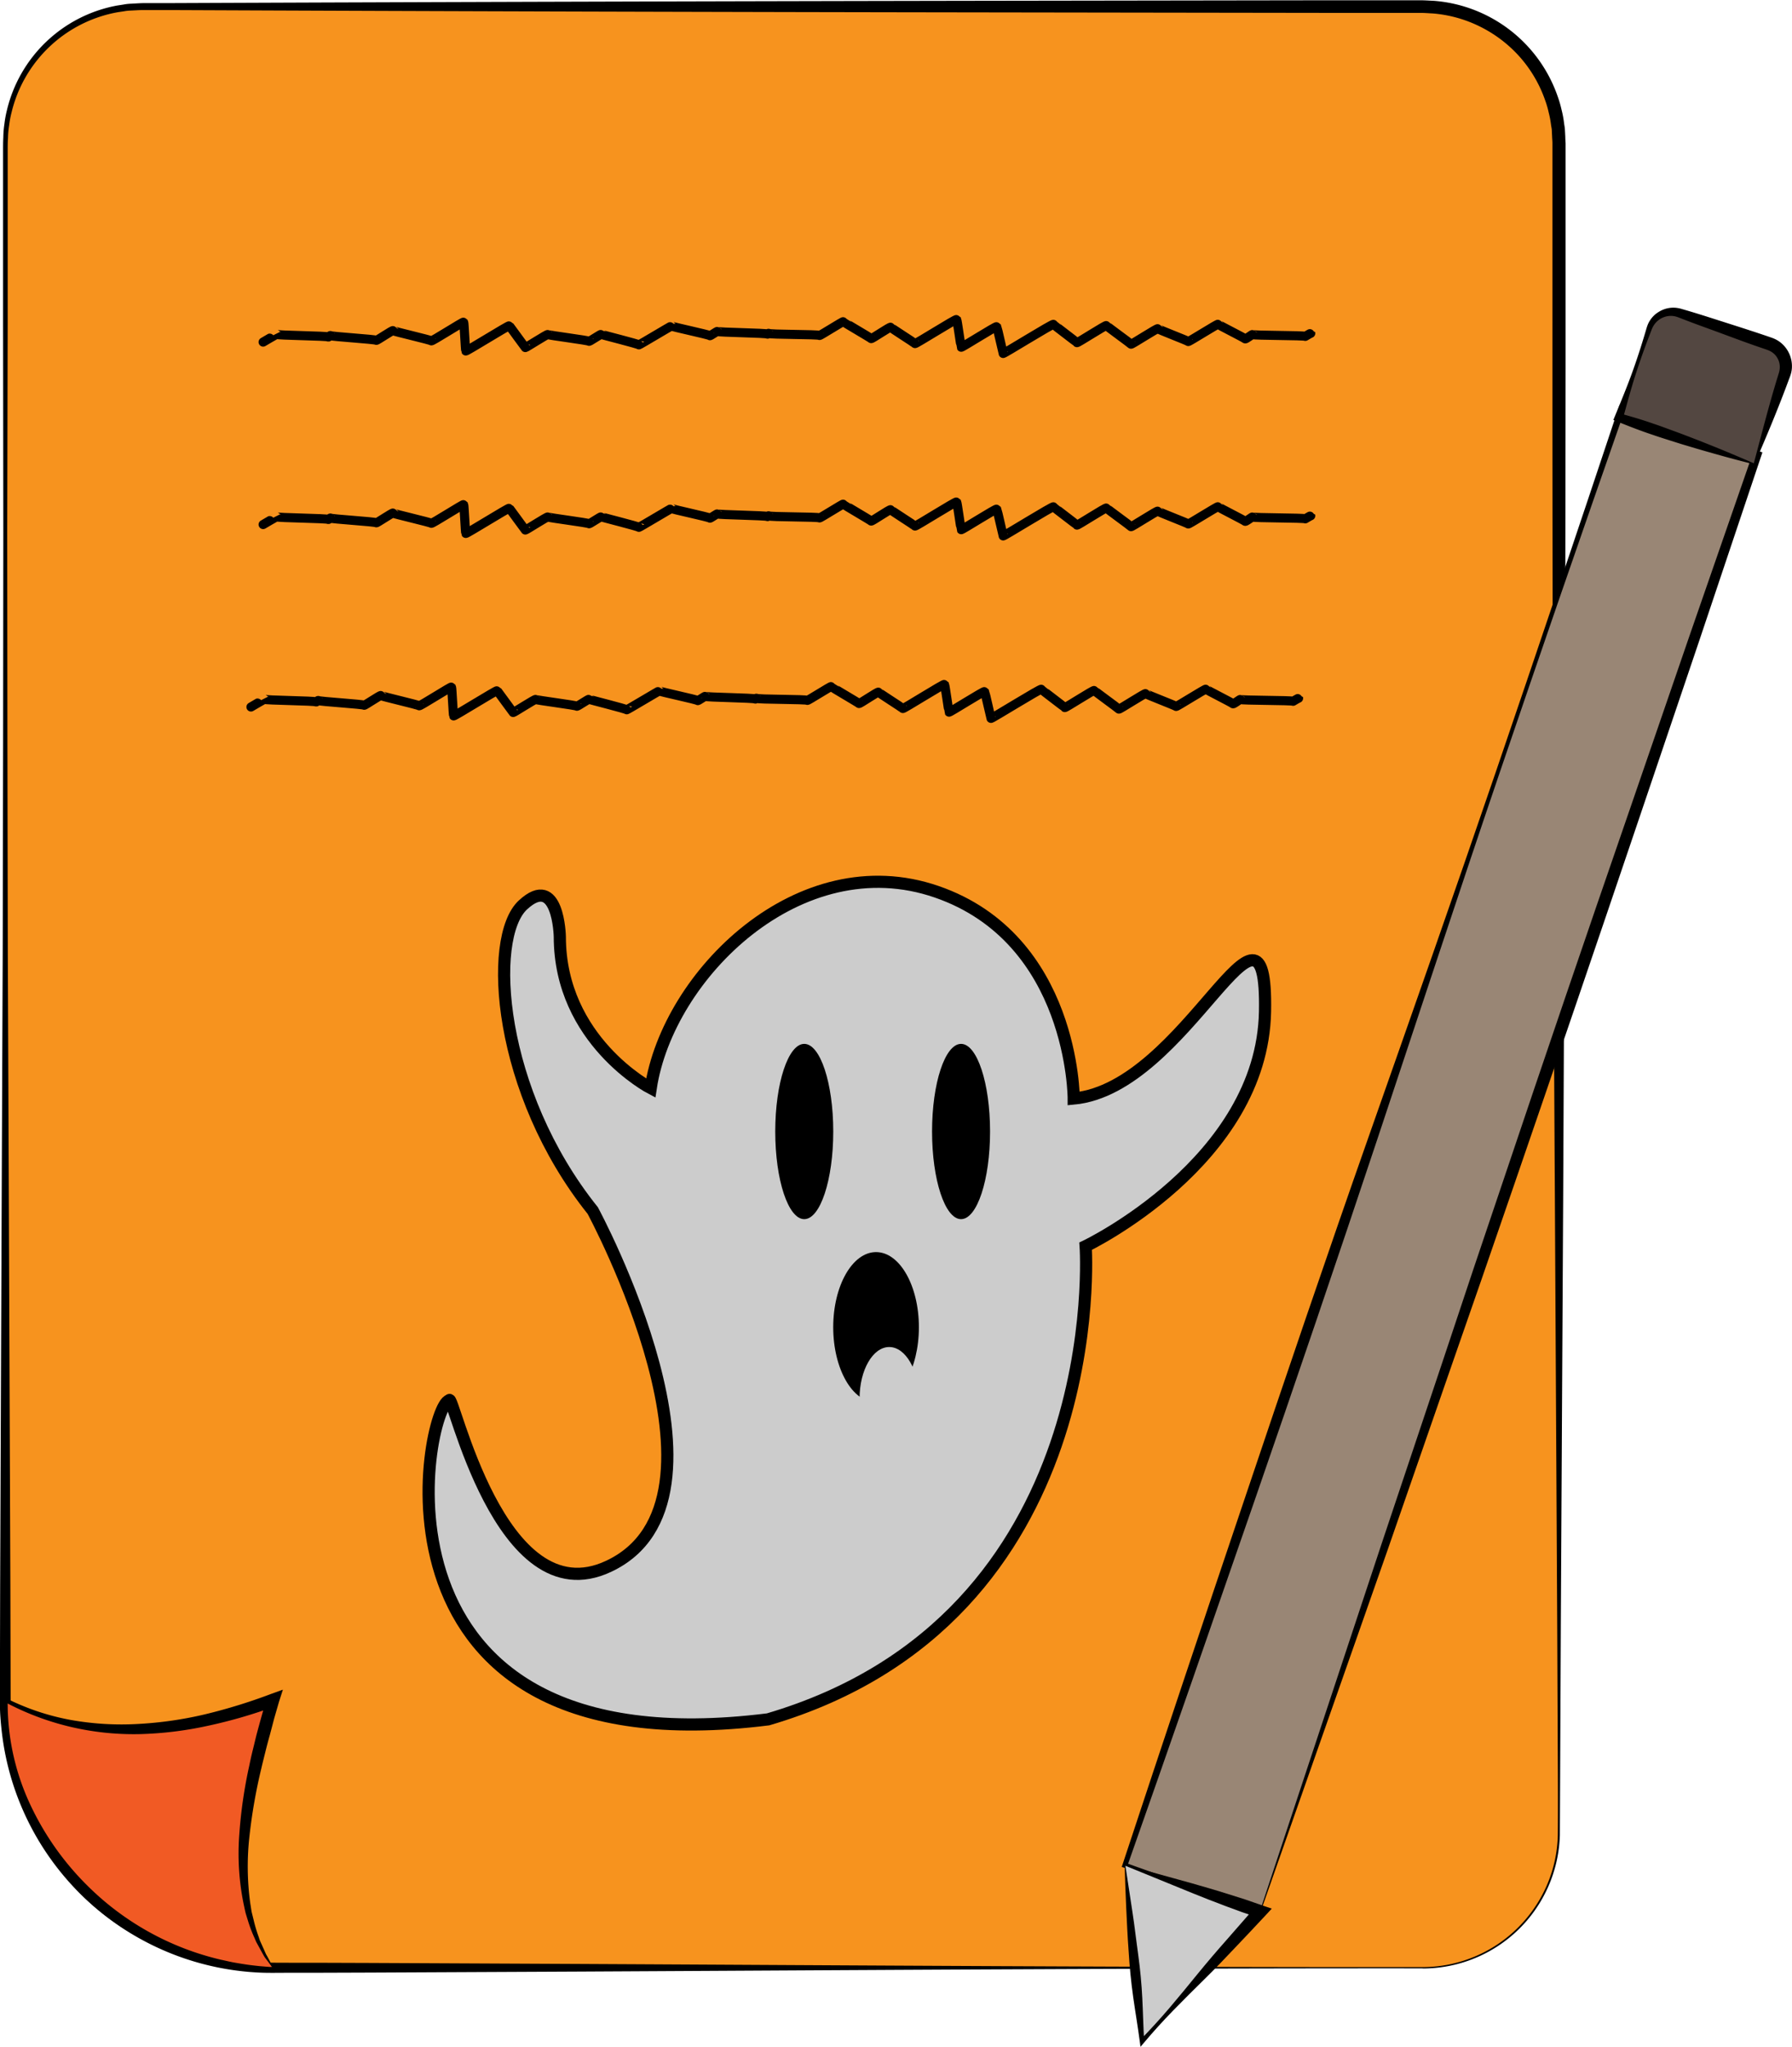
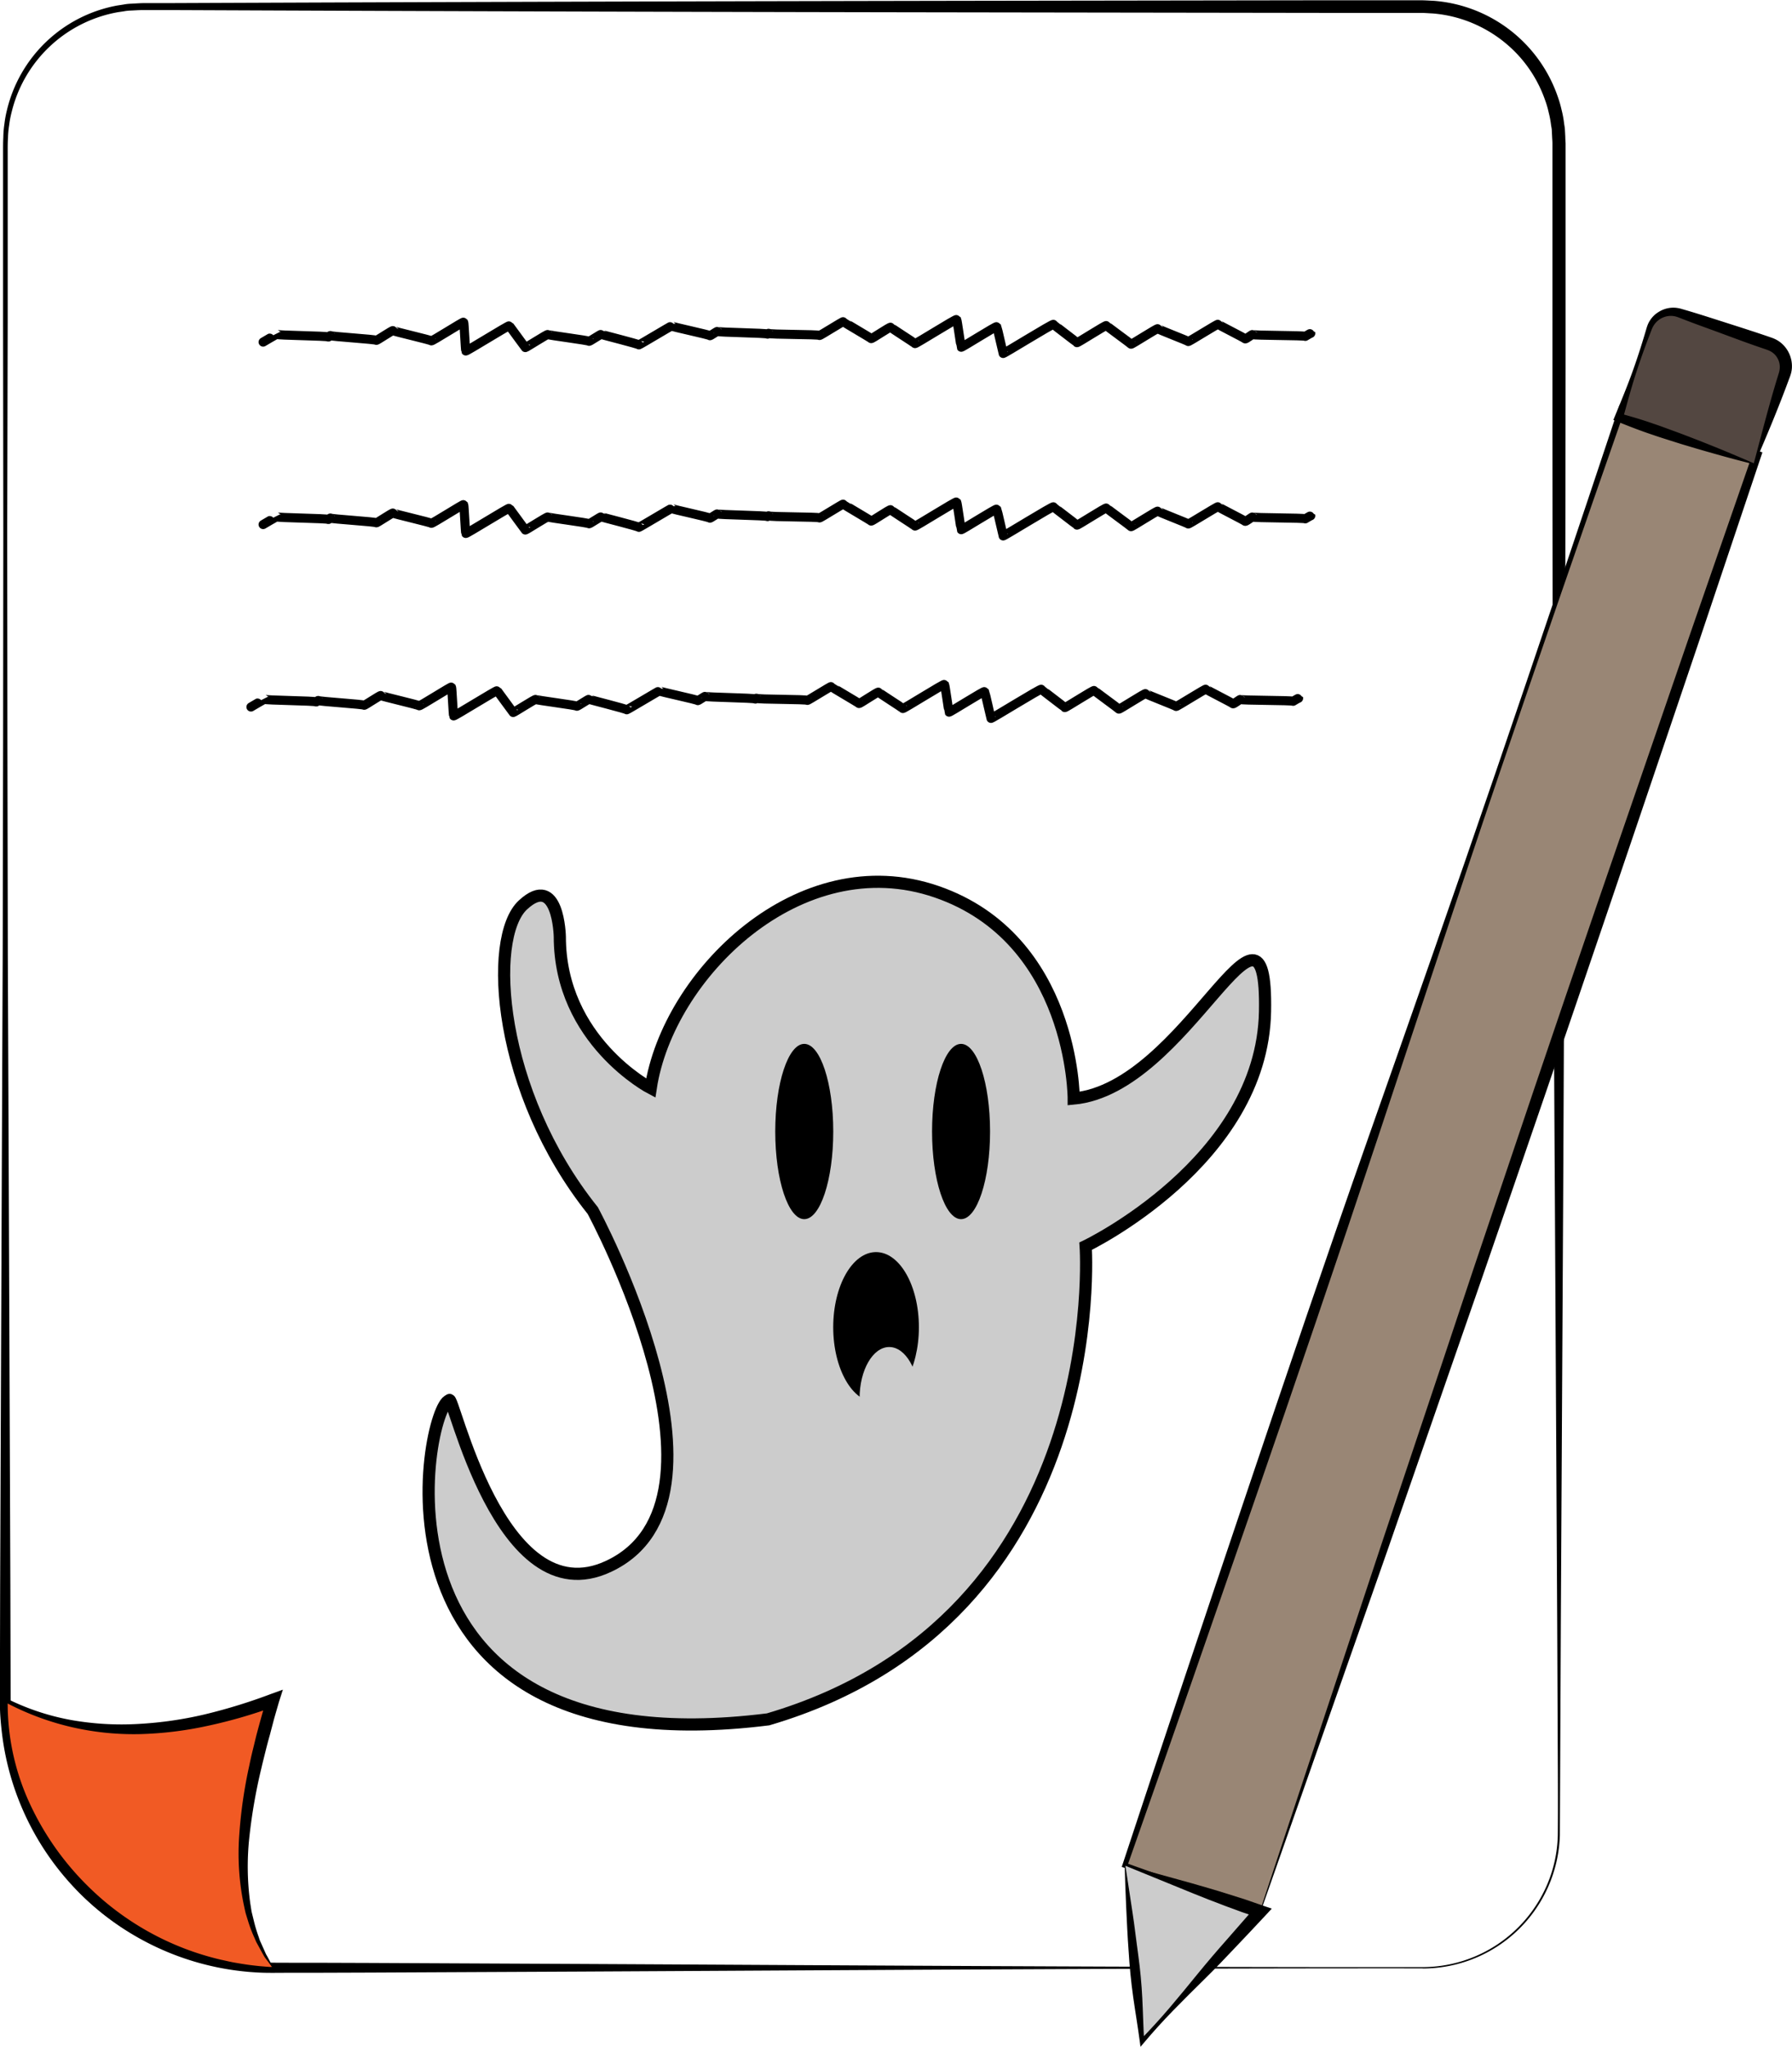
<svg xmlns="http://www.w3.org/2000/svg" id="Слой_1" data-name="Слой 1" viewBox="0 0 589.44 673.05">
  <defs>
    <style>.cls-1{fill:#f7931e;}.cls-2{fill:#f15a24;}.cls-3{fill:#998675;}.cls-4{fill:#534741;}.cls-5,.cls-7{fill:#ccc;}.cls-6{fill:none;stroke-linecap:round;stroke-linejoin:round;stroke-width:3px;}.cls-6,.cls-7{stroke:#000;}.cls-7{stroke-miterlimit:10;stroke-width:4px;}</style>
  </defs>
-   <path class="cls-1" d="M1164.14,843H786a88,88,0,0,1-88-88V242.86A44.87,44.87,0,0,1,742.86,198h421.28A44.87,44.87,0,0,1,1209,242.86V798.14A44.87,44.87,0,0,1,1164.14,843Z" transform="translate(-696.25 -195.92)" />
  <path d="M1164.14,843.2c-92.35-.06-184.71.58-277.06,1.06l-69.26.33-17.32.06-8.66,0c-2.89,0-5.74.06-8.71,0a89.45,89.45,0,0,1-85.74-75.19c-.46-2.9-.78-5.83-1-8.77s-.19-5.9-.17-8.76l.08-34.63.55-138.53.29-69.27.13-69.26.07-69.26-.08-69.27,0-34.63,0-17.31,0-4.33c0-1.44,0-2.88.08-4.36a32.22,32.22,0,0,1,.36-4.39,35.21,35.21,0,0,1,.78-4.34,45.82,45.82,0,0,1,36.24-34.6l2.19-.34a14.84,14.84,0,0,1,2.2-.26c1.47-.07,3-.19,4.41-.21l8.66,0q138.52-.57,277.05-.78l69.27-.1,34.63-.05,17.31,0h13c1.44,0,3,.12,4.49.18a46.93,46.93,0,0,1,40.67,31.39,36.14,36.14,0,0,1,1.27,4.35,33.56,33.56,0,0,1,.84,4.45c.09.75.27,1.49.29,2.24l.12,2.27c0,.75.08,1.52.1,2.25v71.43q-.11,138.52-.81,277l-.76,138.53-.32,69.27a45.11,45.11,0,0,1-45.1,43.87Zm0-.4A44.68,44.68,0,0,0,1205,816a43.83,43.83,0,0,0,3.66-16.69c.09-11.53,0-23.09-.05-34.63l-.15-34.63-.76-138.53q-.83-138.52-.81-277V243.05c0-.7-.07-1.38-.1-2.07l-.1-2.06c0-.69-.19-1.36-.27-2a30.75,30.75,0,0,0-.76-4,30.28,30.28,0,0,0-1.16-4,42.53,42.53,0,0,0-8.24-14.16,43.13,43.13,0,0,0-13-10,42.55,42.55,0,0,0-15.78-4.42c-1.39-.06-2.71-.19-4.16-.18h-13l-17.31,0-34.63-.05-69.27-.1q-138.53-.18-277.05-.78l-8.66,0c-1.44,0-2.82.11-4.24.17a13.49,13.49,0,0,0-2.1.23l-2.09.31a43.89,43.89,0,0,0-34.93,33,32.27,32.27,0,0,0-.78,4.17,29.81,29.81,0,0,0-.38,4.22c-.11,1.41-.1,2.85-.1,4.3l0,4.33,0,17.31,0,34.63L698.62,371l.07,69.26.13,69.26.29,69.27.55,138.53.08,34.63c0,2.91,0,5.72.21,8.54s.51,5.64.94,8.43a85.77,85.77,0,0,0,22.15,45,86.93,86.93,0,0,0,27.36,19.69,85.8,85.8,0,0,0,32.84,7.65c2.8.12,5.73.08,8.6.1l8.66,0,17.32.06,69.26.33C979.43,842.22,1071.79,842.86,1164.14,842.8Z" transform="translate(-696.25 -195.92)" />
  <path class="cls-2" d="M786,843h0a88,88,0,0,1-88-88v0c26.7,13.84,56.44,11.7,88,0C775.82,789,770.31,820.9,786,843Z" transform="translate(-696.25 -195.92)" />
  <path d="M786.18,843.09c0,.09-.26.13-.25.11h-1l-1.09,0-2.17.06c-1.45,0-2.9-.08-4.35-.11s-2.89-.24-4.34-.36-2.89-.38-4.33-.58a82.79,82.79,0,0,1-16.88-4.62,83.06,83.06,0,0,1-48-48.59A99.66,99.66,0,0,1,697.34,755v-1.07l1,.49a79,79,0,0,0,21.23,7.1,94.86,94.86,0,0,0,22.25,1.3,124,124,0,0,0,22.08-3.21,181.12,181.12,0,0,0,21.4-6.61l4-1.45L788,755.61l-1.57,5.44L785,766.5c-.52,1.81-1,3.63-1.45,5.46s-.92,3.64-1.34,5.48a177.8,177.8,0,0,0-3.89,22.14,89.14,89.14,0,0,0,.26,22.32c.16.92.28,1.85.45,2.77l.67,2.71a48,48,0,0,0,1.6,5.37c.15.44.29.89.45,1.33l.58,1.28,1.15,2.58c.1.21.18.42.29.64l.38.66.72,1.33Zm-.36-.18c-.56-.8-1.14-1.56-1.68-2.28l-.81-1.08L783,839c-.12-.2-.23-.42-.35-.62l-1.38-2.52-.7-1.27c-.2-.44-.38-.88-.57-1.32a44.45,44.45,0,0,1-2.08-5.39l-.85-2.76c-.24-.94-.42-1.88-.63-2.82a83.09,83.09,0,0,1-1.49-23,155.11,155.11,0,0,1,3.29-22.75c.39-1.88.8-3.74,1.27-5.6s.88-3.72,1.38-5.56c1-3.69,2-7.34,3.12-11l2.78,2.61a162.88,162.88,0,0,1-22,6.4,119,119,0,0,1-22.81,2.78,90.88,90.88,0,0,1-22.84-2.47,89.17,89.17,0,0,1-21.36-8.13l1-.58a78.44,78.44,0,0,0,6.94,33.3A92.68,92.68,0,0,0,725,816a91.93,91.93,0,0,0,44,24.38c1.39.28,2.78.64,4.18.89s2.82.48,4.23.69,2.84.36,4.27.51l2.15.18,1.07.08.54,0,.27,0h.2C786,842.78,785.81,842.82,785.82,842.91Z" transform="translate(-696.25 -195.92)" />
  <rect class="cls-3" x="917.24" y="553.96" width="506" height="47" transform="translate(-450.43 1302.6) rotate(-71.16)" />
  <path d="M1110.87,824.67,1066,810.1l-.78-.26.27-.8q19.83-60.06,40.07-120c13.46-40,27-79.89,41-119.67s28-79.56,41.65-119.46,27.11-79.85,40.43-119.86l.34-1,1,.35,44.6,14.83,1.38.45-.47,1.4-20.17,60.12-20.34,60.11q-20.34,60.13-41,120.12l-10.34,30-10.39,29.88L1152.54,706Zm-.17-.36,40-120.74,20.09-60,10-30,10.09-29.91q20.11-59.83,40.68-119.33l20.51-59.61,20.68-59.6.91,1.85-44.36-15.52,1.39-.68q-20.88,59.7-41.27,119.58c-13.57,39.92-26.74,80-40.06,120s-26.91,79.92-40.7,119.77-27.61,79.69-41.62,119.46l-.52-1.06Z" transform="translate(-696.25 -195.92)" />
  <path class="cls-4" d="M1273.22,348.44l-44.48-15.18,10-29.44a7.89,7.89,0,0,1,10-4.92L1278.34,309a7.89,7.89,0,0,1,4.92,10Z" transform="translate(-696.25 -195.92)" />
  <path d="M1273.31,348.62c-3.53-.87-7.19-1.83-10.91-2.87s-7.51-2.11-11.32-3.27c-1.9-.55-3.82-1.18-5.73-1.78s-3.83-1.21-5.74-1.88c-3.83-1.27-7.61-2.75-11.32-4.25l-1.36-.55.5-1.21c1.87-4.56,3.77-9.12,5.46-13.74s3.21-9.32,4.61-14.05c.19-.6.32-1.15.55-1.8a8.12,8.12,0,0,1,.88-1.86,8.8,8.8,0,0,1,3-2.92,9,9,0,0,1,4-1.31,8.78,8.78,0,0,1,2.17.09,8.18,8.18,0,0,1,1.07.23l.9.26c4.74,1.37,9.42,2.9,14.12,4.4s9.39,3,14,4.58l.89.31a10.24,10.24,0,0,1,1.08.45,9.23,9.23,0,0,1,2,1.29,10,10,0,0,1,3.49,8.28,9.17,9.17,0,0,1-.46,2.26c-.23.72-.45,1.23-.68,1.86C1280.94,330.79,1277,340.15,1273.31,348.62Zm-.18-.36c2.72-10.18,5.09-19.47,7.86-28.47.16-.54.38-1.18.49-1.64a6.36,6.36,0,0,0,.19-1.36,5.77,5.77,0,0,0-.54-2.66,5.67,5.67,0,0,0-1.66-2.12,5.58,5.58,0,0,0-1.14-.71,5.8,5.8,0,0,0-.62-.27l-.84-.3c-4.67-1.56-9.29-3.28-13.92-5s-9.27-3.34-13.86-5.15l-.85-.32a6.51,6.51,0,0,0-.71-.23,6.33,6.33,0,0,0-1.5-.23,6.69,6.69,0,0,0-5.47,2.63,6.8,6.8,0,0,0-.83,1.4c-.23.5-.45,1.13-.67,1.68-1.78,4.6-3.44,9.24-4.94,13.94s-2.76,9.46-4.07,14.22l-.87-1.76c3.71,1,7.34,2.08,10.93,3.34,1.79.59,3.58,1.26,5.38,1.92s3.58,1.3,5.38,2c3.6,1.37,7.23,2.81,10.92,4.31S1269.24,346.6,1273.13,348.26Z" transform="translate(-696.25 -195.92)" />
  <polygon class="cls-5" points="370.05 613.39 375.65 671.3 414.53 628.57 370.05 613.39" />
  <path d="M1066.43,809.47l2.3,15.13c.36,2.44.72,4.86,1,7.25s.65,4.75.94,7.1c.64,4.73,1.07,9.34,1.31,14s.32,9.4.62,14.2l-1.28-.42c3.37-3.45,6.6-7,9.73-10.67s6.17-7.41,9.22-11.14,6.18-7.4,9.37-11,6.31-7.27,9.53-10.85l.89,3.44-5.34-1.82-5.29-1.95c-3.53-1.3-7.06-2.72-10.64-4.15Zm-.25-.32,10.77,2.94,11.31,3.13c3.83,1.1,7.72,2.21,11.6,3.44l5.83,1.84,5.78,2,3.1,1.06-2.21,2.39c-3.26,3.54-6.61,7-9.91,10.51s-6.65,7-10.08,10.36-6.85,6.78-10.22,10.23-6.59,7-9.7,10.7l-1.06,1.25-.22-1.68c-.64-4.85-1.49-9.76-2.19-14.75s-1.19-10-1.49-15c-.18-2.47-.34-4.94-.46-7.37s-.25-4.85-.35-7.23C1066.47,818.22,1066.29,813.56,1066.18,809.15Z" transform="translate(-696.25 -195.92)" />
  <path class="cls-6" d="M782.8,308.41s4.37-2.57,4.39-2.54c.21.36,16.82.49,17,.86.1.17.67-.59.76-.44.17.31,14.89,1.2,15.08,1.54.11.18,5.36-3.42,5.5-3.18S838,307.73,838.13,308s10.5-6.38,10.64-6.15.55,9.24.69,9.48,14.17-8.55,14.33-8.28,5.16,7,5.25,7.16,7.28-4.53,7.43-4.28,13.36,1.9,13.55,2.22c.08.15,3.86-2.42,4-2.28s12.21,3.15,12.38,3.45c.07.12,10.66-6.3,10.73-6.19.15.27,12.46,2.85,12.65,3.18.06.1,2.38-1.5,2.44-1.4.19.33,16.23.5,16.44.87.08.14.33-.35.4-.23.24.42,16.52.28,16.75.68.1.18,7.73-4.71,7.84-4.53s9,5.35,9.15,5.56,6.26-4,6.43-3.72,7.84,5.14,8,5.36,13.52-8.24,13.71-7.92,1.36,8.92,1.48,9.12,11.53-7.07,11.71-6.76,2,8.59,2.09,8.81,16.36-9.91,16.56-9.56c.12.2,7.56,5.79,7.71,6s9.55-5.92,9.72-5.61,7.95,5.91,8.07,6.12,8.68-5.37,8.83-5.09,9.92,4,10,4.21,9.69-5.9,9.82-5.67,8.74,4.55,8.88,4.79,2.37-1.55,2.45-1.41c.2.35,17.15.26,17.34.6,0,0,1.77-1.07,1.79-1" transform="translate(-696.25 -195.92)" />
  <path class="cls-6" d="M782.8,368.41s4.37-2.57,4.39-2.54c.21.36,16.82.49,17,.86.1.17.67-.59.76-.44.17.31,14.89,1.2,15.08,1.54.11.18,5.36-3.42,5.5-3.18S838,367.73,838.13,368s10.5-6.38,10.64-6.15.55,9.24.69,9.48,14.17-8.55,14.33-8.28,5.16,7,5.25,7.16,7.28-4.53,7.43-4.28,13.36,1.9,13.55,2.22c.08.15,3.86-2.42,4-2.28s12.21,3.15,12.38,3.45c.07.12,10.66-6.3,10.73-6.19.15.27,12.46,2.85,12.65,3.18.06.1,2.38-1.5,2.44-1.4.19.33,16.23.5,16.44.87.08.14.33-.35.4-.23.24.42,16.52.28,16.75.68.1.18,7.73-4.71,7.84-4.53s9,5.35,9.15,5.56,6.26-4,6.43-3.72,7.84,5.14,8,5.36,13.52-8.24,13.71-7.92,1.36,8.92,1.48,9.12,11.53-7.07,11.71-6.76,2,8.59,2.09,8.81,16.36-9.91,16.56-9.56c.12.2,7.56,5.79,7.71,6s9.55-5.92,9.72-5.61,7.95,5.91,8.07,6.12,8.68-5.37,8.83-5.09,9.92,4,10,4.21,9.69-5.9,9.82-5.67,8.74,4.55,8.88,4.79,2.37-1.55,2.45-1.41c.2.35,17.15.26,17.34.6,0,0,1.77-1.07,1.79-1" transform="translate(-696.25 -195.92)" />
  <path class="cls-6" d="M778.8,428.41s4.37-2.57,4.39-2.54c.21.36,16.82.49,17,.86.1.17.67-.59.76-.44.17.31,14.89,1.2,15.08,1.54.11.18,5.36-3.42,5.5-3.18S834,427.73,834.13,428s10.5-6.38,10.64-6.15.55,9.24.69,9.48,14.17-8.55,14.33-8.28,5.16,7,5.25,7.16,7.28-4.53,7.43-4.28,13.36,1.9,13.55,2.22c.08.15,3.86-2.42,4-2.28s12.21,3.15,12.38,3.45c.07.12,10.66-6.3,10.73-6.19.15.27,12.46,2.85,12.65,3.18.06.1,2.38-1.5,2.44-1.4.19.33,16.23.5,16.44.87.08.14.33-.35.4-.23.24.42,16.52.28,16.75.68.1.18,7.73-4.71,7.84-4.53s9,5.35,9.15,5.56,6.26-4,6.43-3.72,7.84,5.14,8,5.36,13.52-8.24,13.71-7.92,1.36,8.92,1.48,9.12,11.53-7.07,11.71-6.76,2,8.59,2.09,8.81,16.36-9.91,16.56-9.56c.12.2,7.56,5.79,7.71,6s9.55-5.92,9.72-5.61,7.95,5.91,8.07,6.12,8.68-5.37,8.83-5.09,9.92,4,10,4.21,9.69-5.9,9.82-5.67,8.74,4.55,8.88,4.79,2.37-1.55,2.45-1.41c.2.35,17.15.26,17.34.6,0,0,1.77-1.07,1.79-1" transform="translate(-696.25 -195.92)" />
  <path class="cls-7" d="M1049.43,557.17s0-52.44-45.08-68-88.42,27.31-94.06,64.58c0,0-29.9-15.6-29.9-49.84,0,0-.44-21.24-12.14-10.4S860,555,891.22,594c0,0,51.55,95.32,5.2,117C860.47,727.89,845,652.48,844,656.43c-7.8,1.73-32.25,122.07,104.89,104.89,113.13-33.25,104.46-155.6,104.46-155.6s58.08-27.74,59-77.16S1086.71,553.7,1049.43,557.17Z" transform="translate(-696.25 -195.92)" />
  <ellipse cx="316.12" cy="372.09" rx="9.54" ry="28.82" />
  <ellipse cx="264.54" cy="372.09" rx="9.54" ry="28.82" />
  <ellipse cx="288.16" cy="436.45" rx="14.09" ry="24.71" />
  <ellipse class="cls-5" cx="292.49" cy="459.86" rx="9.75" ry="16.9" />
</svg>